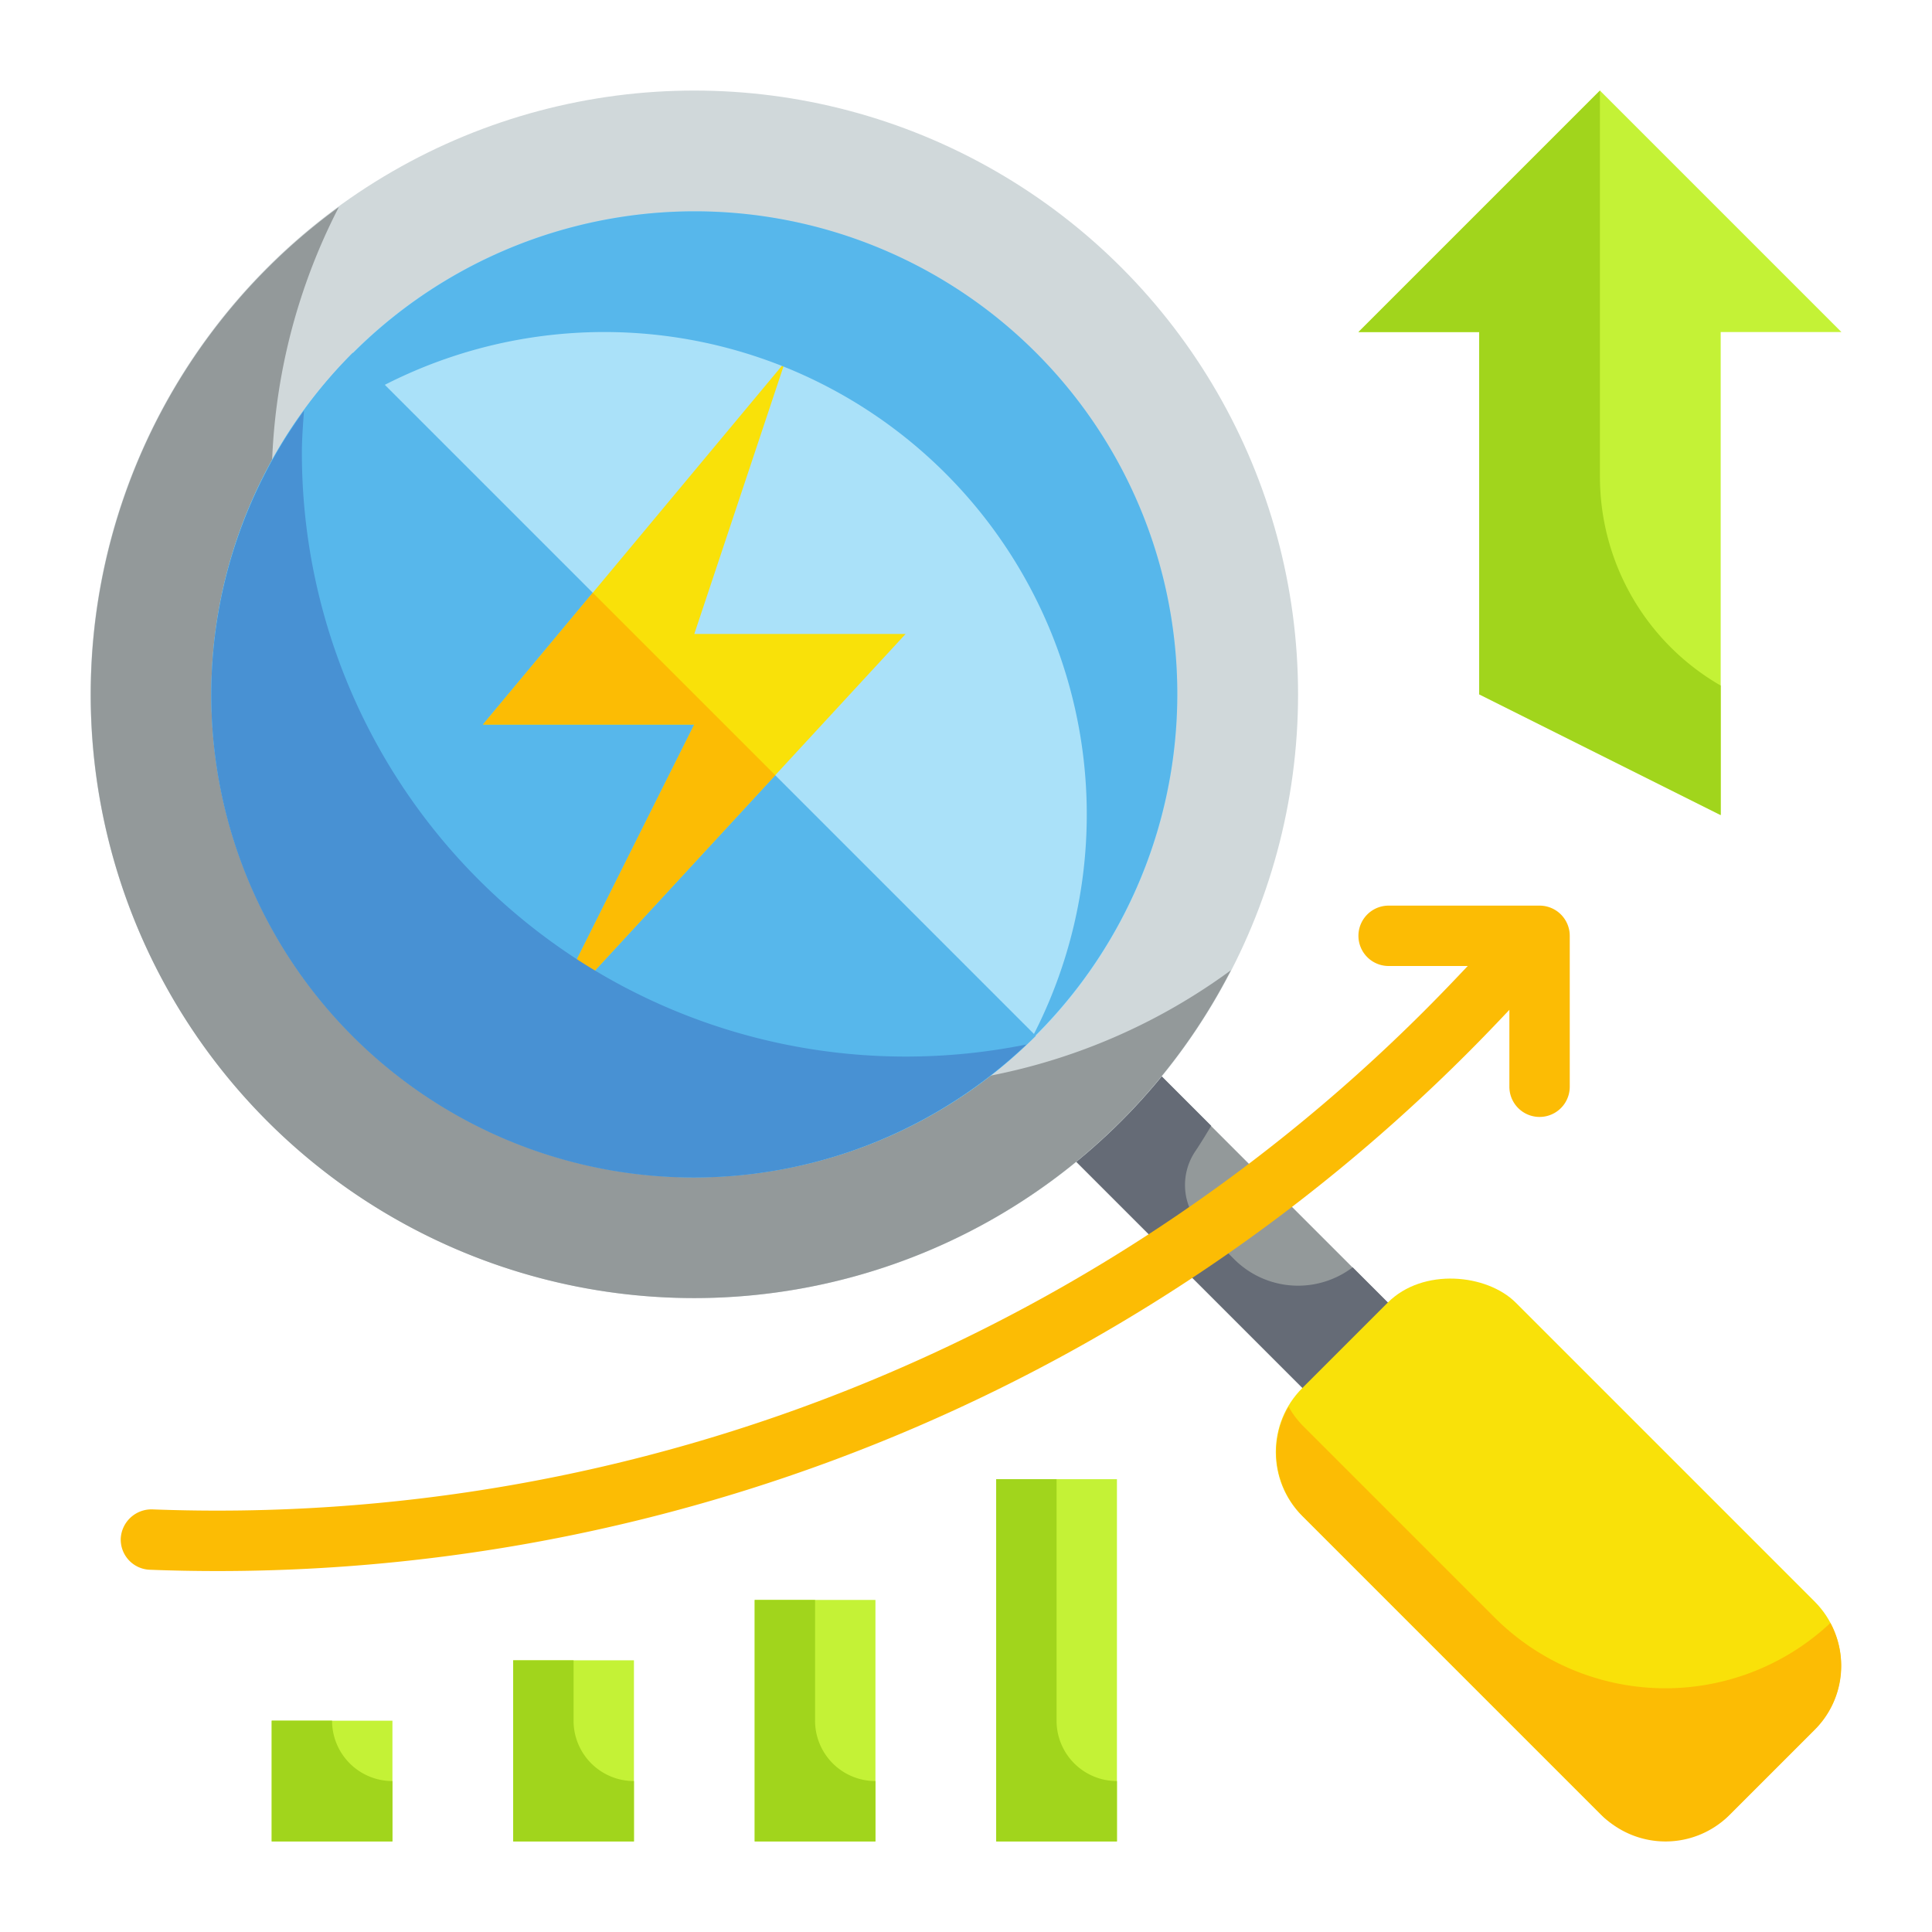
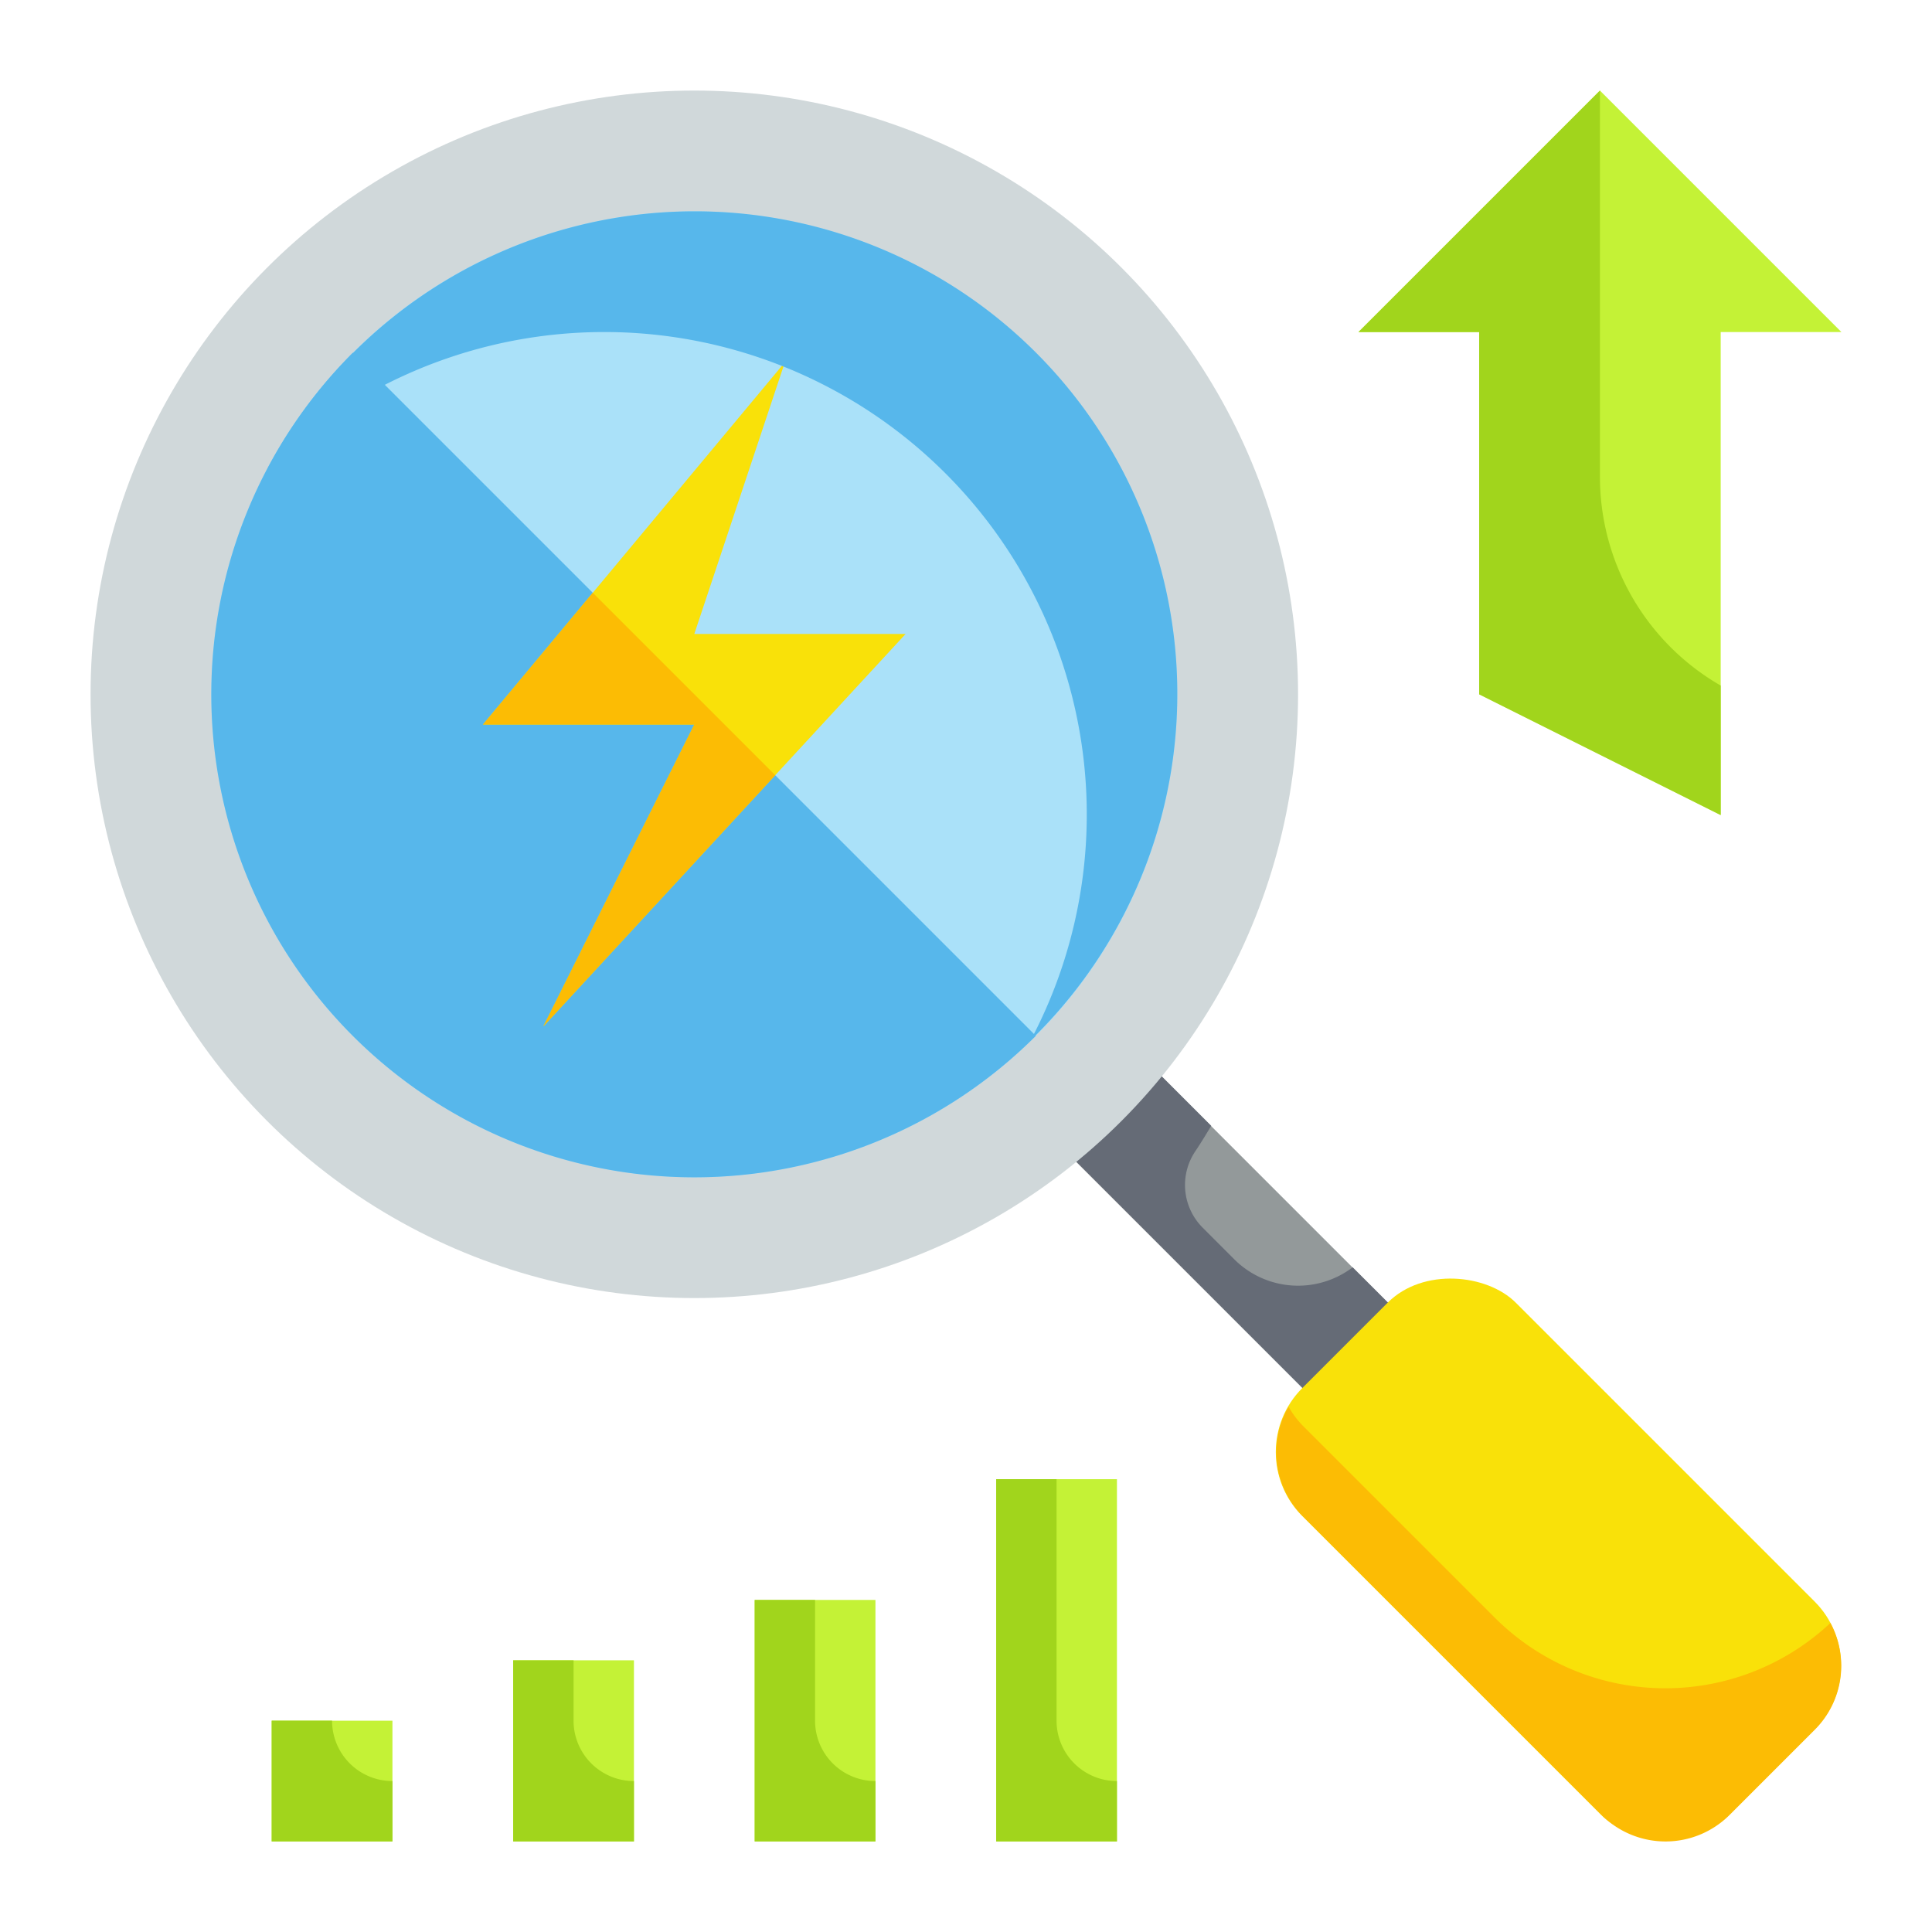
<svg xmlns="http://www.w3.org/2000/svg" height="512" viewBox="0 0 64 64" width="512">
  <g id="Flat">
    <g id="Color">
      <g>
        <path d="m39 30.5h4v21h-4z" fill="#93999a" transform="matrix(.707 -.707 .707 .707 -16.983 41)" />
        <path d="m44.809 41.981a2.991 2.991 0 0 1 -3.92-.263l-1.053-1.054a2 2 0 0 1 -.237-2.531c.183-.274.354-.555.524-.839l-5.133-5.133-2.829 2.829 14.849 14.849 2.829-2.829z" fill="#656b76" />
        <rect fill="#f9e109" height="20" rx="3" transform="matrix(.707 -.707 .707 .707 -21.388 51.636)" width="10" x="46.636" y="41.636" />
        <circle cx="23" cy="23" fill="#d0d8da" r="20" />
-         <path d="m29 36a19.978 19.978 0 0 1 -17.775-29.141 19.987 19.987 0 1 0 29.55 25.282 19.883 19.883 0 0 1 -11.775 3.859z" fill="#93999a" />
        <circle cx="23" cy="23" fill="#aae1f9" r="16" />
        <g fill="#c4f236">
          <path d="m53 3-8 8h4v12l8 4v-16h4z" />
          <path d="m17 55h4v6h-4z" />
          <path d="m25 53h4v8h-4z" />
          <path d="m33 49h4v12h-4z" />
          <path d="m9 57h4v4h-4z" />
        </g>
        <path d="m34.314 34.314a16 16 0 0 1 -22.628-22.628z" fill="#57b7eb" />
        <path d="m16 24h7l-5 10 12-13h-7l3-9z" fill="#f9e109" />
        <path d="m23 7a16.009 16.009 0 0 0 -14.145 8.543 15.983 15.983 0 0 1 25.29 18.914 15.984 15.984 0 0 0 -11.145-27.457z" fill="#57b7eb" />
        <path d="m25.68 25.68-6.044-6.044-3.636 4.364h7l-5 10z" fill="#fcbc04" />
-         <path d="m30 35a20 20 0 0 1 -20-20c0-.47.038-.931.07-1.393a15.981 15.981 0 0 0 23.93 20.993 20.093 20.093 0 0 1 -4 .4z" fill="#4891d3" />
        <path d="m53 15.8v-12.8l-8 8h4v12l8 4v-4.29a7.984 7.984 0 0 1 -4-6.91z" fill="#a1d51c" />
        <path d="m49.515 53.586-6.364-6.364a2.963 2.963 0 0 1 -.464-.622 2.993 2.993 0 0 0 .464 3.622l9.9 9.9a3 3 0 0 0 4.243 0l2.828-2.828a2.989 2.989 0 0 0 .512-3.53 7.994 7.994 0 0 1 -11.119-.178z" fill="#fcbc04" />
        <path d="m35 57v-8h-2v12h4v-2a2 2 0 0 1 -2-2z" fill="#a1d51c" />
        <path d="m27 57v-4h-2v8h4v-2a2 2 0 0 1 -2-2z" fill="#a1d51c" />
        <path d="m19 57v-2h-2v6h4v-2a2 2 0 0 1 -2-2z" fill="#a1d51c" />
        <path d="m11 57h-2v4h4v-2a2 2 0 0 1 -2-2z" fill="#a1d51c" />
-         <path d="m51 30h-5a1 1 0 0 0 0 2h2.621l-.425.447a56.558 56.558 0 0 1 -43.158 17.553 1.019 1.019 0 0 0 -1.038.961 1 1 0 0 0 .962 1.039c.752.029 1.5.043 2.251.043a58.546 58.546 0 0 0 42.433-18.218l.354-.373v2.548a1 1 0 0 0 2 0v-5a1 1 0 0 0 -1-1z" fill="#fcbc04" />
      </g>
    </g>
  </g>
</svg>